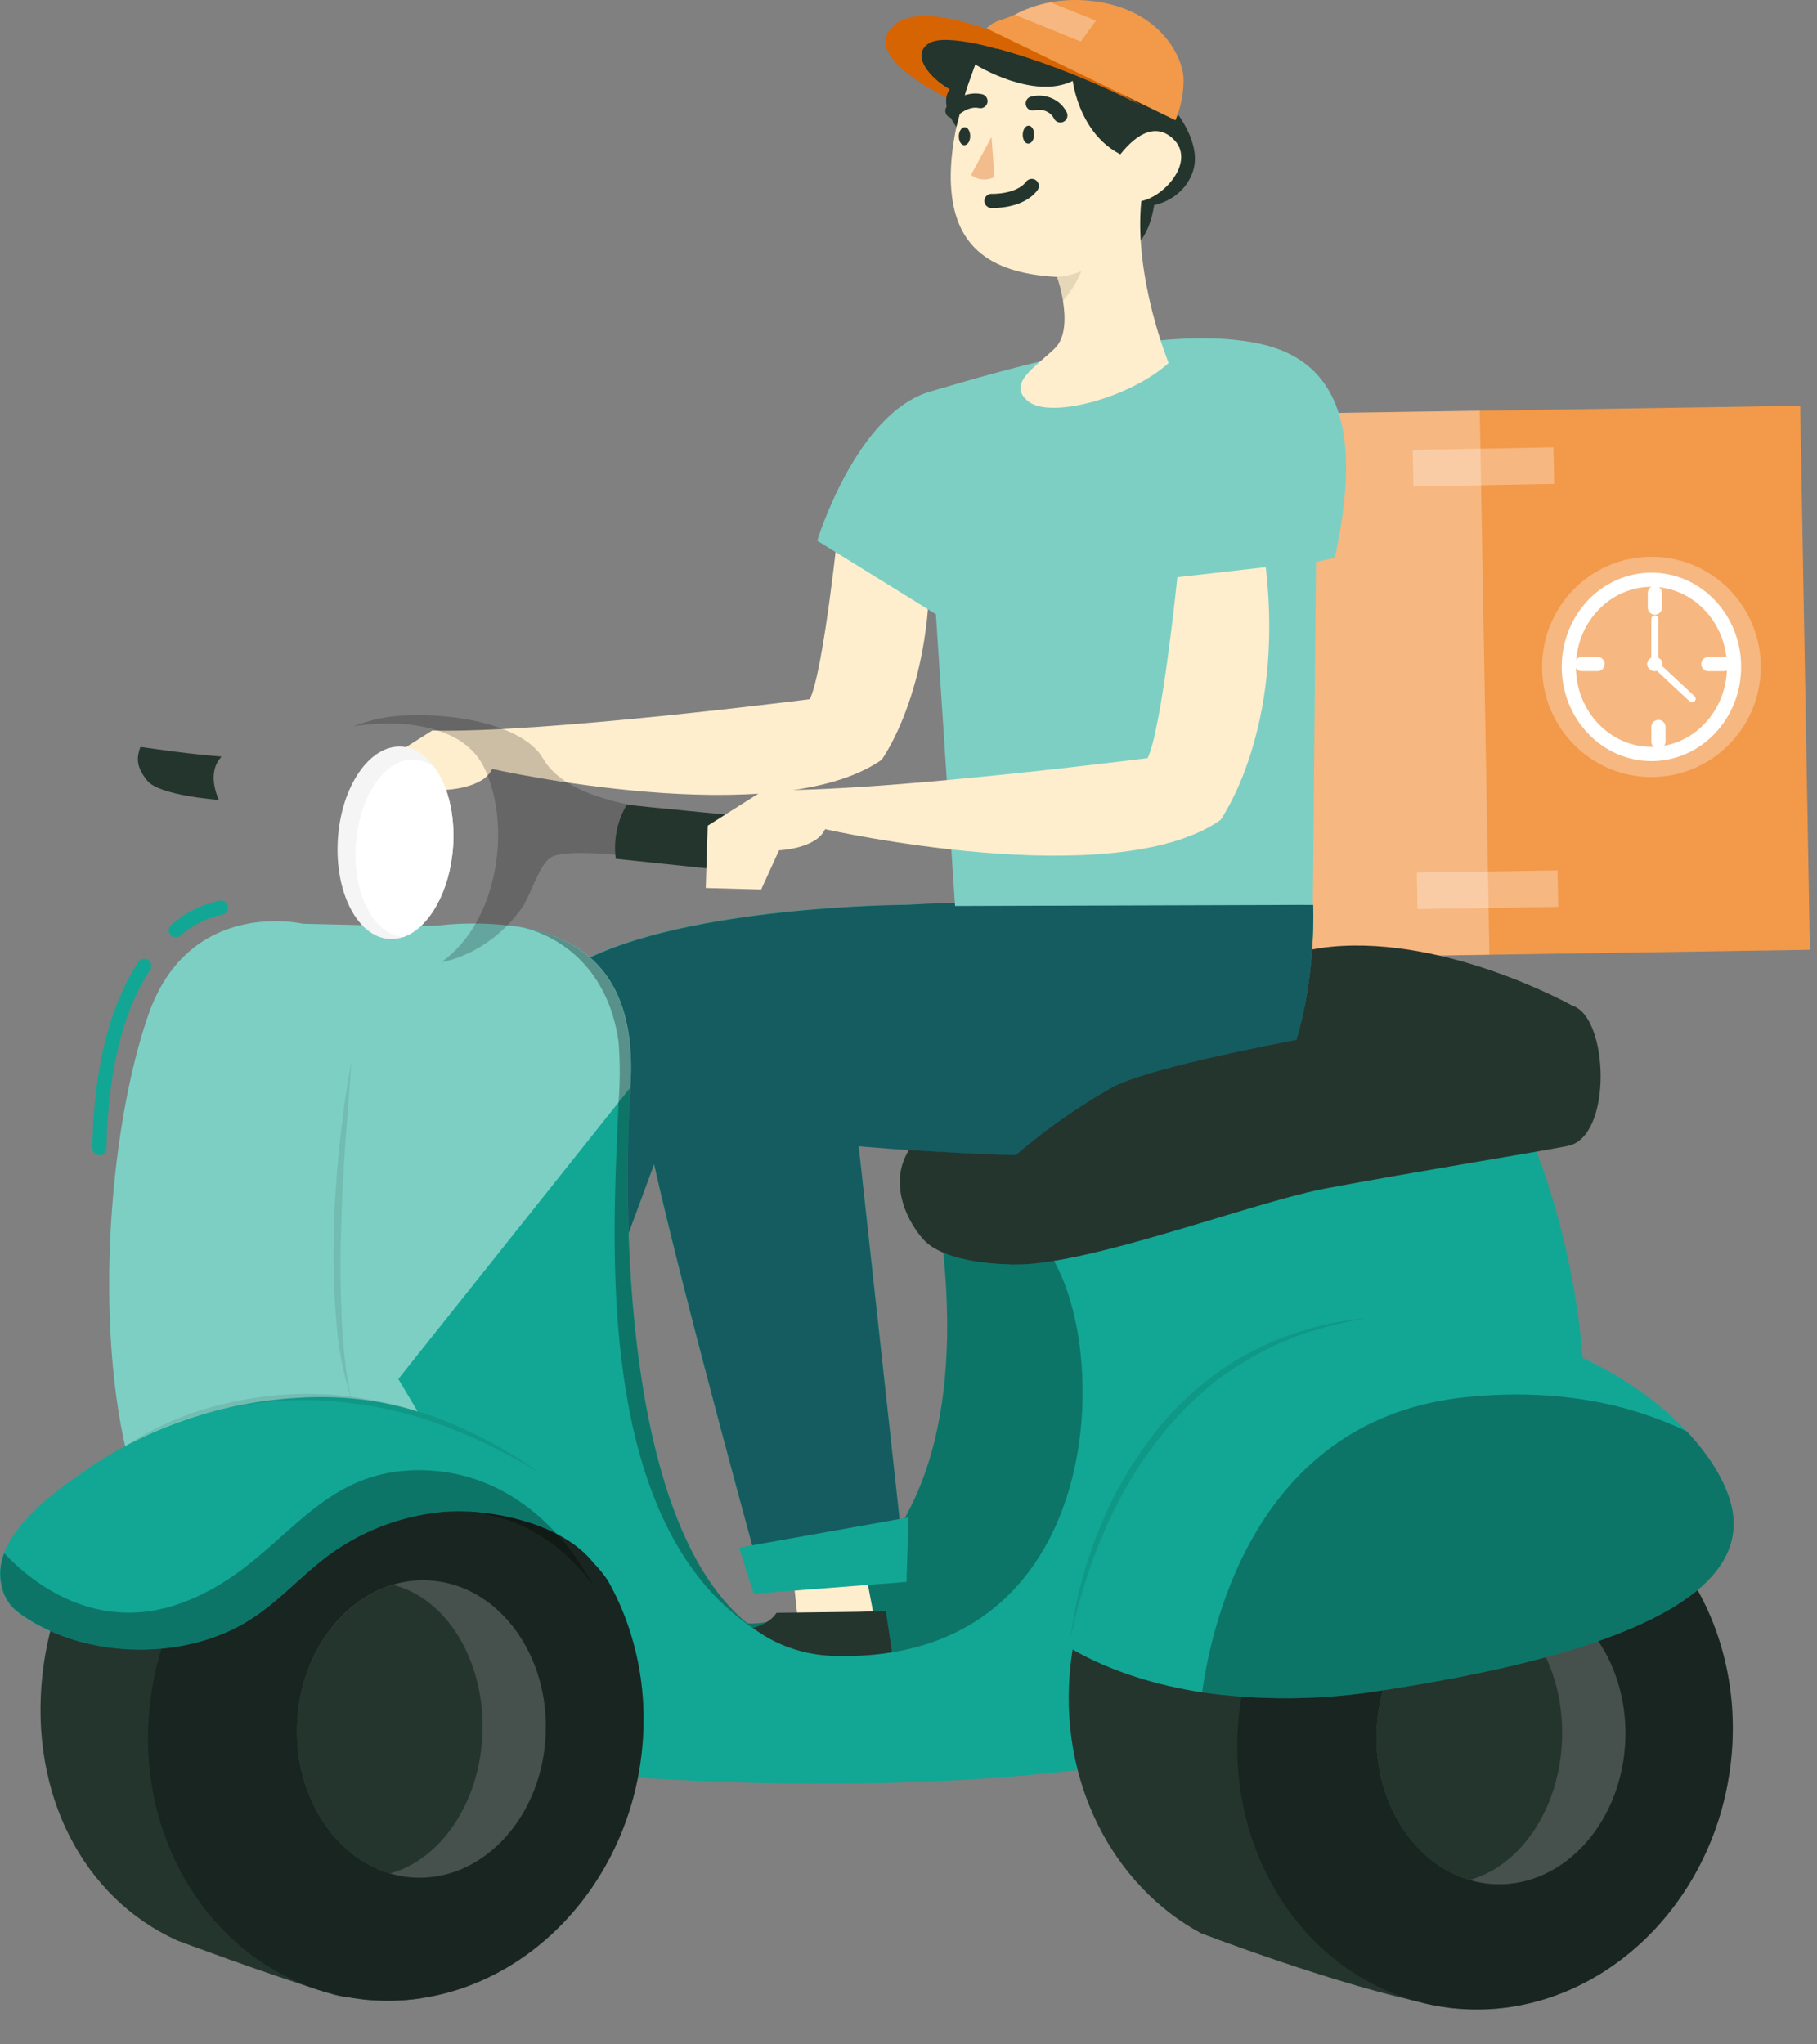
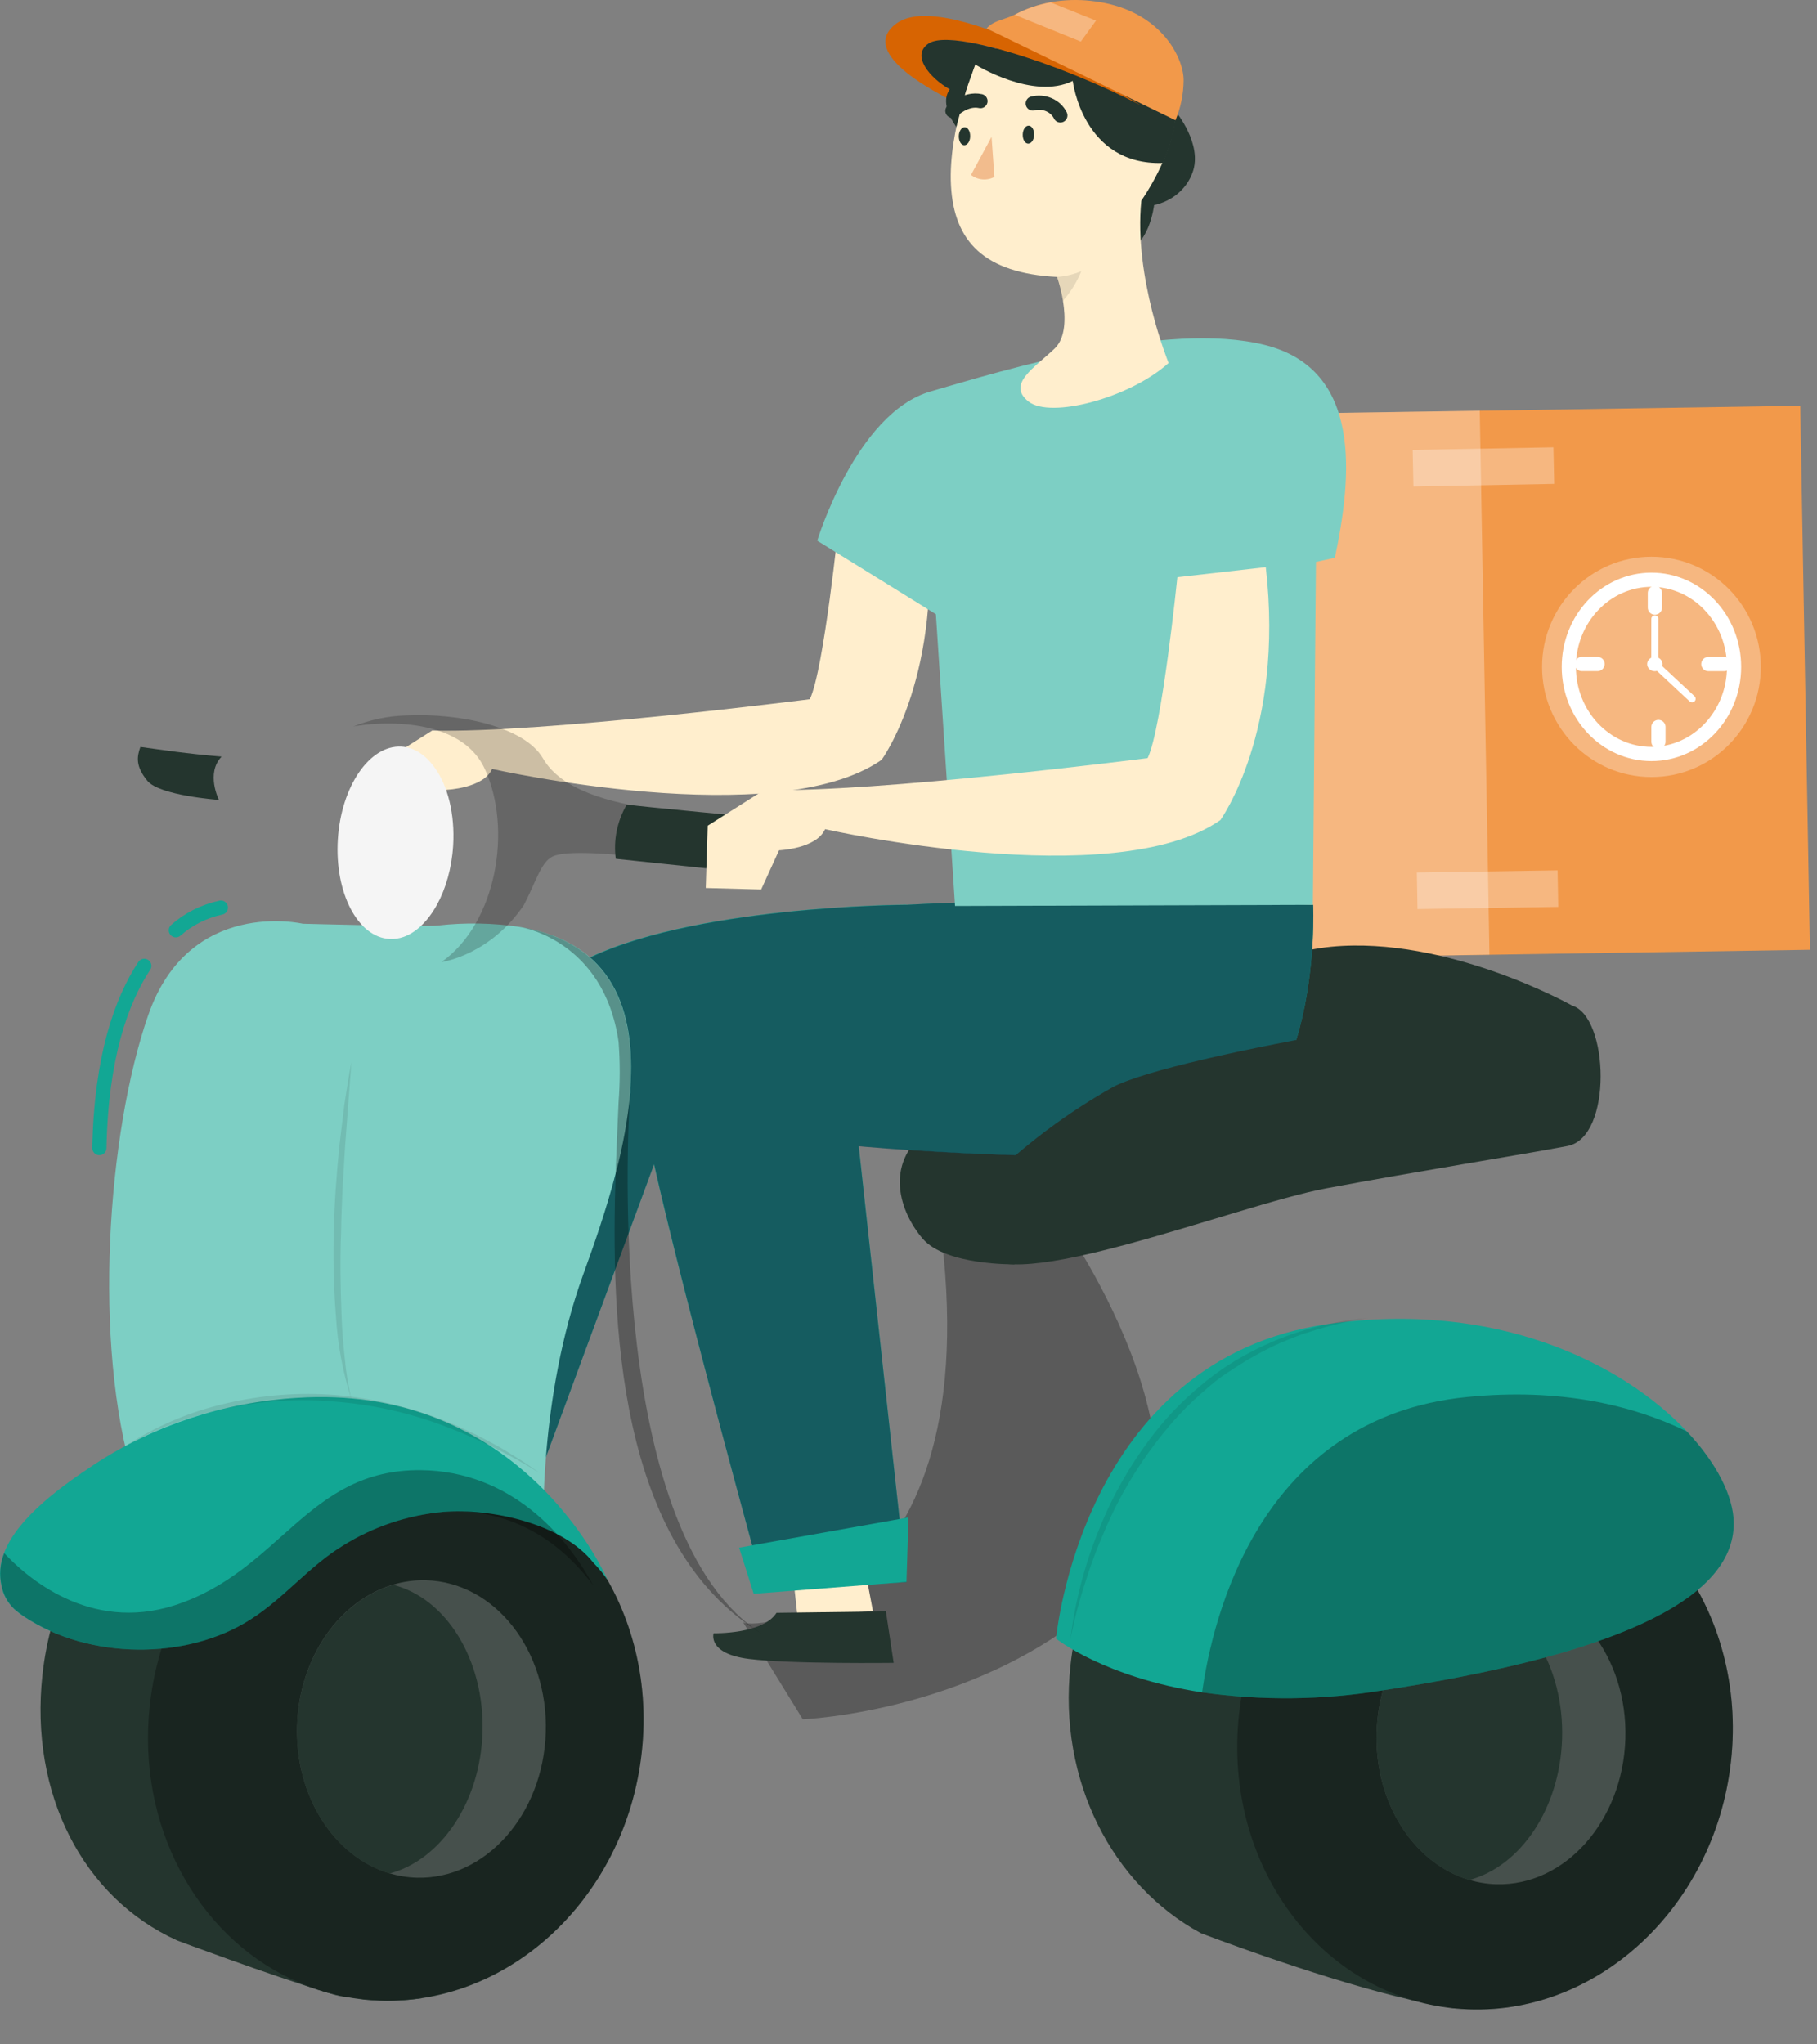
<svg xmlns="http://www.w3.org/2000/svg" width="128" height="144" viewBox="0 0 128 144" fill="none">
  <rect x="0" y="0" width="128" height="144" fill="#808080" stroke="none" />
  <path d="M126.819 28.583L69.866 29.463L70.548 67.78L127.501 66.9L126.819 28.583Z" fill="#F2994A" />
  <path opacity="0.3" d="M104.243 28.927L69.81 29.459L70.492 67.776L104.925 67.244L104.243 28.927Z" fill="white" />
  <path opacity="0.3" d="M109.432 31.509L99.516 31.694L99.571 34.27L109.487 34.085L109.432 31.509Z" fill="white" />
  <path opacity="0.3" d="M109.726 61.305L99.812 61.458L99.857 64.034L109.772 63.88L109.726 61.305Z" fill="white" />
  <path d="M116.337 53.109C119.551 53.109 122.156 50.362 122.156 46.973C122.156 43.584 119.551 40.837 116.337 40.837C113.123 40.837 110.517 43.584 110.517 46.973C110.517 50.362 113.123 53.109 116.337 53.109Z" stroke="white" stroke-miterlimit="10" />
  <path d="M116.579 41.77V42.801" stroke="white" stroke-linecap="round" stroke-linejoin="round" />
  <path d="M116.83 51.209V52.24" stroke="white" stroke-linecap="round" stroke-linejoin="round" />
  <path d="M111.431 46.771H112.541" stroke="white" stroke-linecap="round" stroke-linejoin="round" />
  <path d="M120.345 46.775H121.455" stroke="white" stroke-linecap="round" stroke-linejoin="round" />
  <path d="M116.574 46.77L116.578 43.596" stroke="white" stroke-width="0.5" stroke-linecap="round" stroke-linejoin="round" />
  <path d="M116.791 46.977L119.2 49.222" stroke="white" stroke-width="0.5" stroke-linecap="round" stroke-linejoin="round" />
  <path d="M117.112 46.775C117.112 46.874 117.08 46.971 117.021 47.054C116.962 47.136 116.878 47.2 116.78 47.238C116.681 47.276 116.573 47.286 116.469 47.267C116.364 47.248 116.269 47.2 116.193 47.13C116.118 47.06 116.067 46.97 116.046 46.873C116.025 46.776 116.036 46.675 116.077 46.583C116.117 46.492 116.186 46.413 116.275 46.358C116.363 46.303 116.467 46.274 116.574 46.274C116.645 46.273 116.715 46.286 116.78 46.311C116.846 46.336 116.906 46.373 116.956 46.419C117.006 46.466 117.045 46.522 117.072 46.583C117.099 46.644 117.112 46.709 117.112 46.775Z" fill="white" />
  <path opacity="0.3" d="M116.337 54.733C120.592 54.733 124.042 51.259 124.042 46.973C124.042 42.687 120.592 39.213 116.337 39.213C112.081 39.213 108.632 42.687 108.632 46.973C108.632 51.259 112.081 54.733 116.337 54.733Z" fill="white" />
-   <path d="M52.348 114.271C53.206 114.883 70.448 113.153 65.991 84.647C65.991 84.647 74.169 86.584 75.048 86.455C75.048 86.455 87.047 103.599 78.311 112.091C69.574 120.582 56.553 121.102 56.553 121.102L52.348 114.271Z" fill="#12A794" />
  <path opacity="0.3" d="M52.348 114.271C53.206 114.883 70.448 113.153 65.991 84.647C65.991 84.647 74.169 86.584 75.048 86.455C75.048 86.455 87.047 103.599 78.311 112.091C69.574 120.582 56.553 121.102 56.553 121.102L52.348 114.271Z" fill="black" />
  <path d="M71.455 89.058C71.499 89.058 66.637 89.146 65.008 87.26C63.38 85.374 62.279 82.002 65.24 79.702C68.202 77.402 85.591 67.466 93.78 66.684C101.968 65.902 110.735 70.824 110.735 70.824L100.014 78.212L76.929 83.419L71.455 89.058Z" fill="#24352E" />
  <path d="M55.734 109.781L56.183 113.903L61.494 113.484L60.694 109.248L55.734 109.781Z" fill="#FFEECD" />
  <path d="M54.702 113.604L62.407 113.503L62.955 117.128C62.955 117.128 55.739 117.22 52.772 116.852C49.806 116.484 50.27 115.044 50.27 115.044C50.27 115.044 53.745 115.122 54.702 113.604Z" fill="#24352E" />
  <path d="M121.943 124.037C123.093 113.5 116.267 104.222 106.697 103.315C97.126 102.407 88.435 110.213 87.284 120.75C86.134 131.287 92.96 140.565 102.53 141.472C112.101 142.38 120.792 134.574 121.943 124.037Z" fill="#24352E" />
  <path d="M92.506 63.735C92.506 63.735 93.306 80.834 82.634 81.321C71.963 81.809 60.497 80.719 60.497 80.719L63.858 111.442L53.853 112.017C53.853 112.017 46.671 85.953 45.541 79.403C44.411 72.853 45.393 68.22 52.812 65.313C60.23 62.406 92.506 63.735 92.506 63.735Z" fill="#12A794" />
  <path d="M32.787 117.983L46.079 82.002L63.848 63.722C63.848 63.722 48.34 63.777 40.886 67.77C33.433 71.762 33.157 76.56 31.79 82.269C30.422 87.977 24.939 114.998 24.939 114.998L32.787 117.983Z" fill="#12A794" />
  <path opacity="0.7" d="M92.506 63.735C92.506 63.735 75.991 63.05 63.878 63.735C63.878 63.735 48.369 63.791 40.916 67.783C33.463 71.776 33.157 76.56 31.79 82.269C30.422 87.977 24.939 114.998 24.939 114.998L32.787 117.983L46.079 82.002C48.315 91.975 53.853 111.999 53.853 111.999L63.858 111.442L60.492 80.737C60.492 80.737 71.953 81.827 82.629 81.34C93.306 80.852 92.506 63.735 92.506 63.735Z" fill="#183D4B" />
  <path d="M65.24 36.002L59.105 36.697C59.105 36.697 58.039 47.208 57.047 49.25C57.047 49.25 38.177 51.665 30.447 51.458L26.523 53.942L26.385 58.261L30.23 58.367L31.469 55.63C31.469 55.63 34.065 55.524 34.667 54.163C34.667 54.163 54.717 58.675 62.101 53.523C62.111 53.528 66.563 47.433 65.24 36.002Z" fill="#FFEECD" />
  <path d="M82.822 7.855C82.822 7.855 84.742 10.155 84.011 12.146C83.81 12.714 83.455 13.224 82.98 13.627C82.505 14.03 81.927 14.312 81.302 14.446C81.302 14.446 80.941 17.634 78.923 17.726C76.904 17.818 77.58 10.702 77.58 10.702L82.822 7.855Z" fill="#24352E" />
  <path d="M67.279 63.814L65.931 43.265L57.57 38.086C57.57 38.086 60.304 29.102 65.536 27.579C70.769 26.057 82.18 22.565 89.1 24.3C96.021 26.034 95.226 33.642 94.036 39.286L92.704 39.581C92.704 39.581 92.496 61.822 92.487 63.735L67.279 63.814Z" fill="#7DCFC4" />
  <path d="M82.323 25.569C79.584 28.039 73.997 29.511 72.452 28.283C70.907 27.055 72.856 25.928 74.308 24.539C75.092 23.775 75.068 22.345 74.885 21.204C74.789 20.629 74.647 20.062 74.461 19.506C69.332 19.244 67.205 17.009 66.993 13.066C66.78 9.124 68.695 4.547 68.695 4.547L72.318 1.668C72.318 1.668 77.254 2.358 81.203 4.888C83.553 6.378 82.857 9.313 81.884 11.479C81.472 12.402 80.977 13.29 80.403 14.133C79.851 19.529 82.323 25.569 82.323 25.569Z" fill="#FFEECD" />
-   <path d="M69.846 14.152C69.846 14.152 71.82 14.239 72.684 13.099" stroke="#24352E" stroke-linecap="round" stroke-linejoin="round" />
  <path d="M72.846 9.497C72.846 9.846 72.653 10.122 72.427 10.118C72.202 10.113 72.038 9.823 72.047 9.474C72.055 9.124 72.239 8.848 72.465 8.853C72.691 8.857 72.858 9.147 72.846 9.497Z" fill="#24352E" />
  <path d="M68.344 9.607C68.344 9.957 68.152 10.233 67.926 10.228C67.7 10.224 67.537 9.934 67.545 9.584C67.554 9.235 67.738 8.959 67.964 8.963C68.19 8.968 68.357 9.262 68.344 9.607Z" fill="#24352E" />
  <path d="M70.053 12.464L69.85 9.644L68.404 12.321C68.63 12.5 68.909 12.61 69.204 12.635C69.499 12.661 69.796 12.601 70.053 12.464Z" fill="#F2BC8D" />
  <path d="M72.753 7.289C73.131 7.192 73.535 7.223 73.891 7.377C74.247 7.531 74.533 7.798 74.698 8.131" stroke="#24352E" stroke-linecap="round" stroke-linejoin="round" />
  <path d="M67.096 7.809C67.096 7.809 68.004 6.889 69.07 7.123" stroke="#24352E" stroke-linecap="round" stroke-linejoin="round" />
  <path d="M81.919 11.479C76.272 11.668 75.571 5.702 75.571 5.702C72.777 7.082 68.715 4.552 68.715 4.552L72.338 1.663C72.338 1.663 77.274 2.362 81.223 4.883C83.587 6.378 82.891 9.322 81.919 11.479Z" fill="#24352E" />
  <path d="M66.899 6.3C66.899 6.3 63.977 4.487 65.265 3.181C66.553 1.875 74.446 4.359 80.344 7.404C80.344 7.404 66.835 -1.019 63.162 1.645C60.127 3.848 66.859 6.907 66.657 6.902L66.899 6.3Z" fill="#D76402" />
  <path d="M83.38 5.683C83.371 6.637 83.177 7.582 82.807 8.471L69.5 2C70.05 1.408 70.748 1.404 71.484 1.028C72.269 0.61 73.123 0.314 74.011 0.154C74.953 -0.014 75.917 -0.045 76.869 0.062C81.721 0.582 83.404 4.06 83.38 5.683Z" fill="#F2994A" />
  <path d="M24.623 66.578C24.623 66.578 9.637 85.898 21.977 115.637" stroke="#24352E" stroke-linecap="round" stroke-linejoin="round" />
  <path d="M44.401 76.615C44.401 76.615 44.401 76.652 44.401 76.726C44.401 76.799 44.401 76.841 44.401 76.924V76.97C44.222 78.83 43.892 80.676 43.414 82.49C42.732 85.171 41.829 87.724 41.084 89.776C37.925 98.493 38.29 107.886 38.29 107.886C37.244 106.672 35.329 105.807 32.935 105.2C24.218 102.969 9.42 104.165 9.42 104.165C6.518 94.675 7.554 79.822 10.442 71.505C13.329 63.188 21.335 65.065 21.335 65.065C21.335 65.065 29.786 65.295 30.847 65.189C32.789 64.969 34.755 65.007 36.686 65.299C43.211 66.413 44.781 71.22 44.401 76.615Z" fill="#7DCFC4" />
-   <path d="M109.461 112.822C94.653 125.279 66.07 126.585 44.801 125.205L32.885 105.227L28.058 97.136L43.567 77.655L44.386 76.629C44.386 76.629 44.386 76.666 44.386 76.74C44.386 76.813 44.386 76.855 44.386 76.937V76.983C44.174 80.456 42.802 108.328 53.764 115.163L53.853 115.223C55.337 116.117 57.058 116.607 58.824 116.64C78.937 117.183 78.375 92.72 73.261 87.481L108.163 80.944C108.163 80.944 115.054 97.113 109.461 112.822Z" fill="#12A794" />
  <path d="M70.64 82.177C70.64 82.177 67.368 84.707 69.056 88.102C70.744 91.496 87.017 84.905 93.424 83.704C99.831 82.503 107.245 81.33 110.433 80.719C113.622 80.107 113.346 71.583 110.739 70.829C108.133 70.074 82.605 74.279 78.37 76.588C75.573 78.171 72.98 80.046 70.64 82.177Z" fill="#24352E" />
-   <path d="M78.834 13.586C78.522 13.274 78.334 12.872 78.299 12.447C78.264 12.022 78.385 11.598 78.641 11.245C79.431 10.141 81.025 8.388 82.555 9.699C84.698 11.539 81.04 14.883 79.525 14.074C79.271 13.942 79.038 13.778 78.834 13.586Z" fill="#FFEECD" />
  <path d="M68.286 5.513C68.286 5.513 65.324 5.973 67.368 8.945L68.286 5.513Z" fill="#24352E" />
  <path d="M71.124 3.701C71.124 3.701 66.657 2.238 65.413 3.066C64.169 3.894 65.472 5.472 66.894 6.286L68.034 6.424L68.705 4.538L70.443 4.34L71.124 3.701Z" fill="#24352E" />
  <path opacity="0.3" d="M77.21 1.451L76.139 2.928L71.484 1.042C72.269 0.623 73.123 0.328 74.011 0.168L77.21 1.451Z" fill="white" />
  <path opacity="0.1" d="M76.173 19.102C75.865 19.865 75.423 20.575 74.865 21.204C74.769 20.629 74.627 20.062 74.441 19.506C75.039 19.467 75.626 19.33 76.173 19.102Z" fill="black" />
  <path d="M31.923 59.554C31.726 62.742 30.245 65.35 28.428 65.994C28.114 66.107 27.777 66.155 27.441 66.137C25.2 66.017 23.571 62.884 23.798 59.145C24.025 55.405 26.029 52.47 28.27 52.59C29.183 52.636 29.988 53.183 30.615 54.062C31.538 55.322 32.056 57.337 31.923 59.554Z" fill="#F5F5F5" />
-   <path d="M31.923 59.554C31.725 62.742 30.245 65.35 28.428 65.994C26.355 65.883 24.85 62.99 25.062 59.554C25.274 56.118 27.12 53.39 29.193 53.5C29.727 53.538 30.233 53.74 30.63 54.075C31.538 55.322 32.056 57.337 31.923 59.554Z" fill="white" />
  <path d="M111.919 104.74C108.104 102.242 93.34 99.79 93.34 99.79C84.372 99.79 76.499 107.311 75.413 117.298C74.525 125.421 78.375 132.795 84.579 136.158C84.579 136.158 85.097 136.36 85.966 136.678C89.254 137.887 97.595 140.818 102.526 141.462" fill="#24352E" />
  <path opacity="0.3" d="M121.943 124.037C123.093 113.5 116.267 104.222 106.697 103.315C97.126 102.407 88.435 110.213 87.284 120.75C86.134 131.287 92.96 140.565 102.53 141.472C112.101 142.38 120.792 134.574 121.943 124.037Z" fill="black" />
  <path d="M45.21 123.424C46.36 112.887 39.534 103.609 29.963 102.701C20.393 101.794 11.701 109.6 10.551 120.137C9.4 130.674 16.226 139.952 25.797 140.859C35.368 141.767 44.059 133.961 45.21 123.424Z" fill="#24352E" />
  <path d="M38.527 106.216L29.702 140.749C28.414 140.943 27.105 140.979 25.807 140.854H25.709C24.015 140.45 24.771 140.887 23.073 140.362C18.754 139.033 12.48 136.682 12.48 136.682C5.832 133.669 2.075 126.341 2.989 117.969C4.094 107.826 11.903 100.25 21.093 100.871C21.093 100.871 25.457 101.621 29.948 102.711C31.923 103.171 33.897 103.719 35.521 104.289C36.596 104.826 37.604 105.473 38.527 106.216Z" fill="#24352E" />
  <path opacity="0.3" d="M45.21 123.402C44.223 132.487 37.624 139.539 29.692 140.73C28.404 140.925 27.095 140.96 25.797 140.836H25.699C23.892 140.654 22.135 140.166 20.516 139.396C13.848 136.245 9.627 128.591 10.55 120.127C11.7 109.597 20.373 101.8 29.939 102.693H29.963C31.906 102.876 33.791 103.412 35.511 104.271C36.587 104.809 37.595 105.457 38.517 106.203C43.241 110.03 45.99 116.451 45.21 123.402Z" fill="black" />
  <path d="M42.807 111.304C42.517 110.874 42.187 110.469 41.819 110.094C39.613 107.288 34.569 106.239 31.266 106.488C28.735 106.718 26.305 107.53 24.193 108.852C21.785 110.306 20.062 112.532 17.673 114.059C13.142 116.976 6.266 116.893 1.715 113.889C1.458 113.719 1.214 113.533 0.985 113.333C0.521 112.883 0.211 112.314 0.096 111.7C-0.078 110.932 -0.015 110.135 0.279 109.4C1.266 106.814 4.558 104.542 6.636 103.157C10.849 100.387 15.805 98.761 20.95 98.461C35.625 97.518 41.883 109.197 42.807 111.304Z" fill="#12A794" />
  <path opacity="0.3" d="M41.789 111.672C38.635 107.431 34.588 106.239 31.286 106.488C28.754 106.718 26.324 107.53 24.213 108.852C21.804 110.306 20.081 112.532 17.692 114.059C13.161 116.976 6.285 116.893 1.734 113.889C1.478 113.719 1.234 113.533 1.004 113.333C0.54 112.883 0.231 112.314 0.115 111.7C-0.059 110.932 0.005 110.135 0.298 109.4C1.823 111.042 6.266 114.998 12.283 113.08C19.785 110.665 21.616 103.489 29.637 103.553C36.009 103.622 39.933 108.222 41.789 111.672Z" fill="black" />
  <g opacity="0.3">
    <path opacity="0.3" d="M8.783 101.892C10.924 100.475 13.332 99.446 15.881 98.861C18.433 98.256 21.076 98.053 23.7 98.263C26.319 98.498 28.884 99.106 31.306 100.066L32.204 100.434L33.083 100.844C33.675 101.101 34.233 101.423 34.806 101.718C35.378 102.012 35.906 102.375 36.454 102.702C37.002 103.029 37.515 103.41 38.038 103.774C35.886 102.43 33.588 101.3 31.183 100.402C28.782 99.504 26.252 98.942 23.675 98.732C21.103 98.503 18.509 98.658 15.99 99.192C14.725 99.453 13.485 99.81 12.283 100.259C11.063 100.697 9.891 101.244 8.783 101.892Z" fill="black" />
  </g>
  <g opacity="0.3">
    <path opacity="0.3" d="M24.766 98.603C24.15 96.685 23.781 94.706 23.665 92.706C23.502 90.714 23.468 88.713 23.512 86.726C23.557 84.739 23.705 82.733 23.902 80.746L24.262 77.775C24.42 76.785 24.559 75.796 24.756 74.812L24.307 80.792L24.129 83.773C24.099 84.766 24.035 85.76 24.03 86.754C23.947 88.741 23.986 90.728 24.065 92.734C24.099 93.727 24.183 94.716 24.292 95.705C24.379 96.68 24.537 97.649 24.766 98.603Z" fill="black" />
  </g>
  <path opacity="0.3" d="M53.74 115.122C43.433 108.944 43.024 93.005 43.374 82.49C43.438 80.682 43.517 79.04 43.577 77.627C43.685 76.214 43.685 74.795 43.577 73.382C42.535 66.16 36.612 65.29 36.612 65.29H36.637C43.197 66.413 44.766 71.22 44.386 76.615C44.386 76.615 44.386 76.652 44.386 76.726C44.386 76.799 44.386 76.841 44.386 76.924V76.97C44.164 80.443 42.792 108.314 53.74 115.122Z" fill="black" />
  <path opacity="0.2" d="M52.901 60.686C52.037 61.527 40.867 59.37 38.917 60.336C38.093 60.741 37.732 62.176 36.903 63.749C34.573 67.199 31.296 67.742 31.094 67.769C35.003 65.01 36.094 58.367 34.154 54.167C32.214 49.968 25.269 51.058 24.874 51.182C26.059 50.697 27.332 50.43 28.626 50.395C32.382 50.211 36.962 51.196 38.246 53.413C40.852 57.935 52.027 56.918 53.053 58.105C54.08 59.292 53.764 59.844 52.901 60.686Z" fill="black" />
  <path d="M44.154 56.67C43.475 57.838 43.204 59.174 43.379 60.492L52.841 61.486C53.325 60.964 53.682 60.352 53.889 59.69C54.096 59.028 54.148 58.332 54.041 57.65C54.041 57.65 44.667 56.771 44.154 56.67Z" fill="#24352E" />
  <path d="M15.422 56.343C15.422 56.343 14.479 54.475 15.61 53.293C13.082 53.082 11.518 52.833 9.889 52.612C9.647 53.298 9.529 53.956 10.383 55C11.236 56.044 15.422 56.343 15.422 56.343Z" fill="#24352E" />
  <path d="M10.165 68.032C8.527 70.52 7.125 74.504 7.001 80.866" stroke="#12A794" stroke-linecap="round" stroke-linejoin="round" />
  <path d="M15.56 63.929C14.368 64.186 13.272 64.737 12.387 65.525" stroke="#12A794" stroke-linecap="round" stroke-linejoin="round" />
  <path d="M89.169 39.949L82.94 40.657C82.94 40.657 81.855 51.325 80.847 53.399C80.847 53.399 61.691 55.856 53.838 55.639L49.855 58.16L49.717 62.549L53.621 62.654L54.88 59.894C54.88 59.894 57.516 59.789 58.123 58.404C58.123 58.404 78.478 63.004 85.976 57.76C85.971 57.742 90.497 51.555 89.169 39.949Z" fill="#FFEECD" />
  <path opacity="0.2" d="M38.448 122.022C38.27 127.809 34.203 132.39 29.361 132.262C28.71 132.243 28.066 132.14 27.446 131.953C23.566 130.803 20.773 126.539 20.926 121.548C21.079 116.718 23.937 112.725 27.693 111.617C28.443 111.392 29.23 111.288 30.018 111.309C34.86 111.442 38.631 116.254 38.448 122.022Z" fill="#FAFAFA" />
  <path d="M33.991 122.022C33.838 126.962 31.029 131.024 27.446 131.967C23.566 130.817 20.773 126.553 20.926 121.562C21.079 116.732 23.937 112.739 27.693 111.631C31.424 112.574 34.144 116.907 33.991 122.022Z" fill="#24352E" />
  <path opacity="0.2" d="M114.501 122.482C114.318 128.269 110.251 132.855 105.414 132.722C104.763 132.706 104.117 132.602 103.498 132.413C99.614 131.263 96.82 127.004 96.978 122.008C97.126 117.183 99.984 113.185 103.74 112.077C104.491 111.852 105.277 111.748 106.065 111.769C110.907 111.902 114.678 116.704 114.501 122.482Z" fill="#FAFAFA" />
  <path d="M110.043 122.482C109.886 127.418 107.082 131.48 103.498 132.423C99.614 131.273 96.82 127.013 96.978 122.017C97.126 117.192 99.984 113.195 103.74 112.086C107.477 113.029 110.201 117.362 110.043 122.482Z" fill="#24352E" />
  <path d="M122.132 107.238C122.216 112.928 112.921 116.695 97.368 119.069C93.176 119.756 88.891 119.802 84.683 119.207C77.773 118.144 74.396 115.421 74.396 115.421C74.396 115.421 76.154 95.756 93.543 93.263C105.389 91.57 114.303 96.023 118.825 100.821C120.952 103.075 122.107 105.416 122.132 107.238Z" fill="#12A794" />
  <path opacity="0.3" d="M122.132 107.238C122.216 112.928 112.921 116.695 97.368 119.069C93.176 119.756 88.891 119.802 84.683 119.207C85.428 113.866 88.775 99.859 103.321 98.406C109.92 97.743 115.014 98.985 118.825 100.821C120.952 103.075 122.107 105.416 122.132 107.238Z" fill="black" />
  <g opacity="0.3">
    <path opacity="0.3" d="M75.403 115.508C75.723 112.831 76.408 110.204 77.442 107.688C78.458 105.147 79.861 102.755 81.608 100.586C82.49 99.508 83.482 98.511 84.569 97.61C85.647 96.694 86.834 95.897 88.108 95.236C90.644 93.904 93.453 93.087 96.351 92.84C94.931 93.061 93.534 93.397 92.176 93.842C91.49 94.035 90.843 94.335 90.201 94.588C89.557 94.875 88.93 95.193 88.321 95.54C87.699 95.871 87.126 96.271 86.539 96.644C85.951 97.016 85.408 97.458 84.89 97.922C83.836 98.815 82.876 99.799 82.022 100.862C80.288 102.989 78.875 105.328 77.822 107.813C77.275 109.05 76.804 110.316 76.41 111.603C75.992 112.885 75.655 114.189 75.403 115.508Z" fill="black" />
  </g>
  <path d="M52.066 109.013L53.093 112.261L63.858 111.424L64.001 106.883L52.066 109.013Z" fill="#12A794" />
</svg>